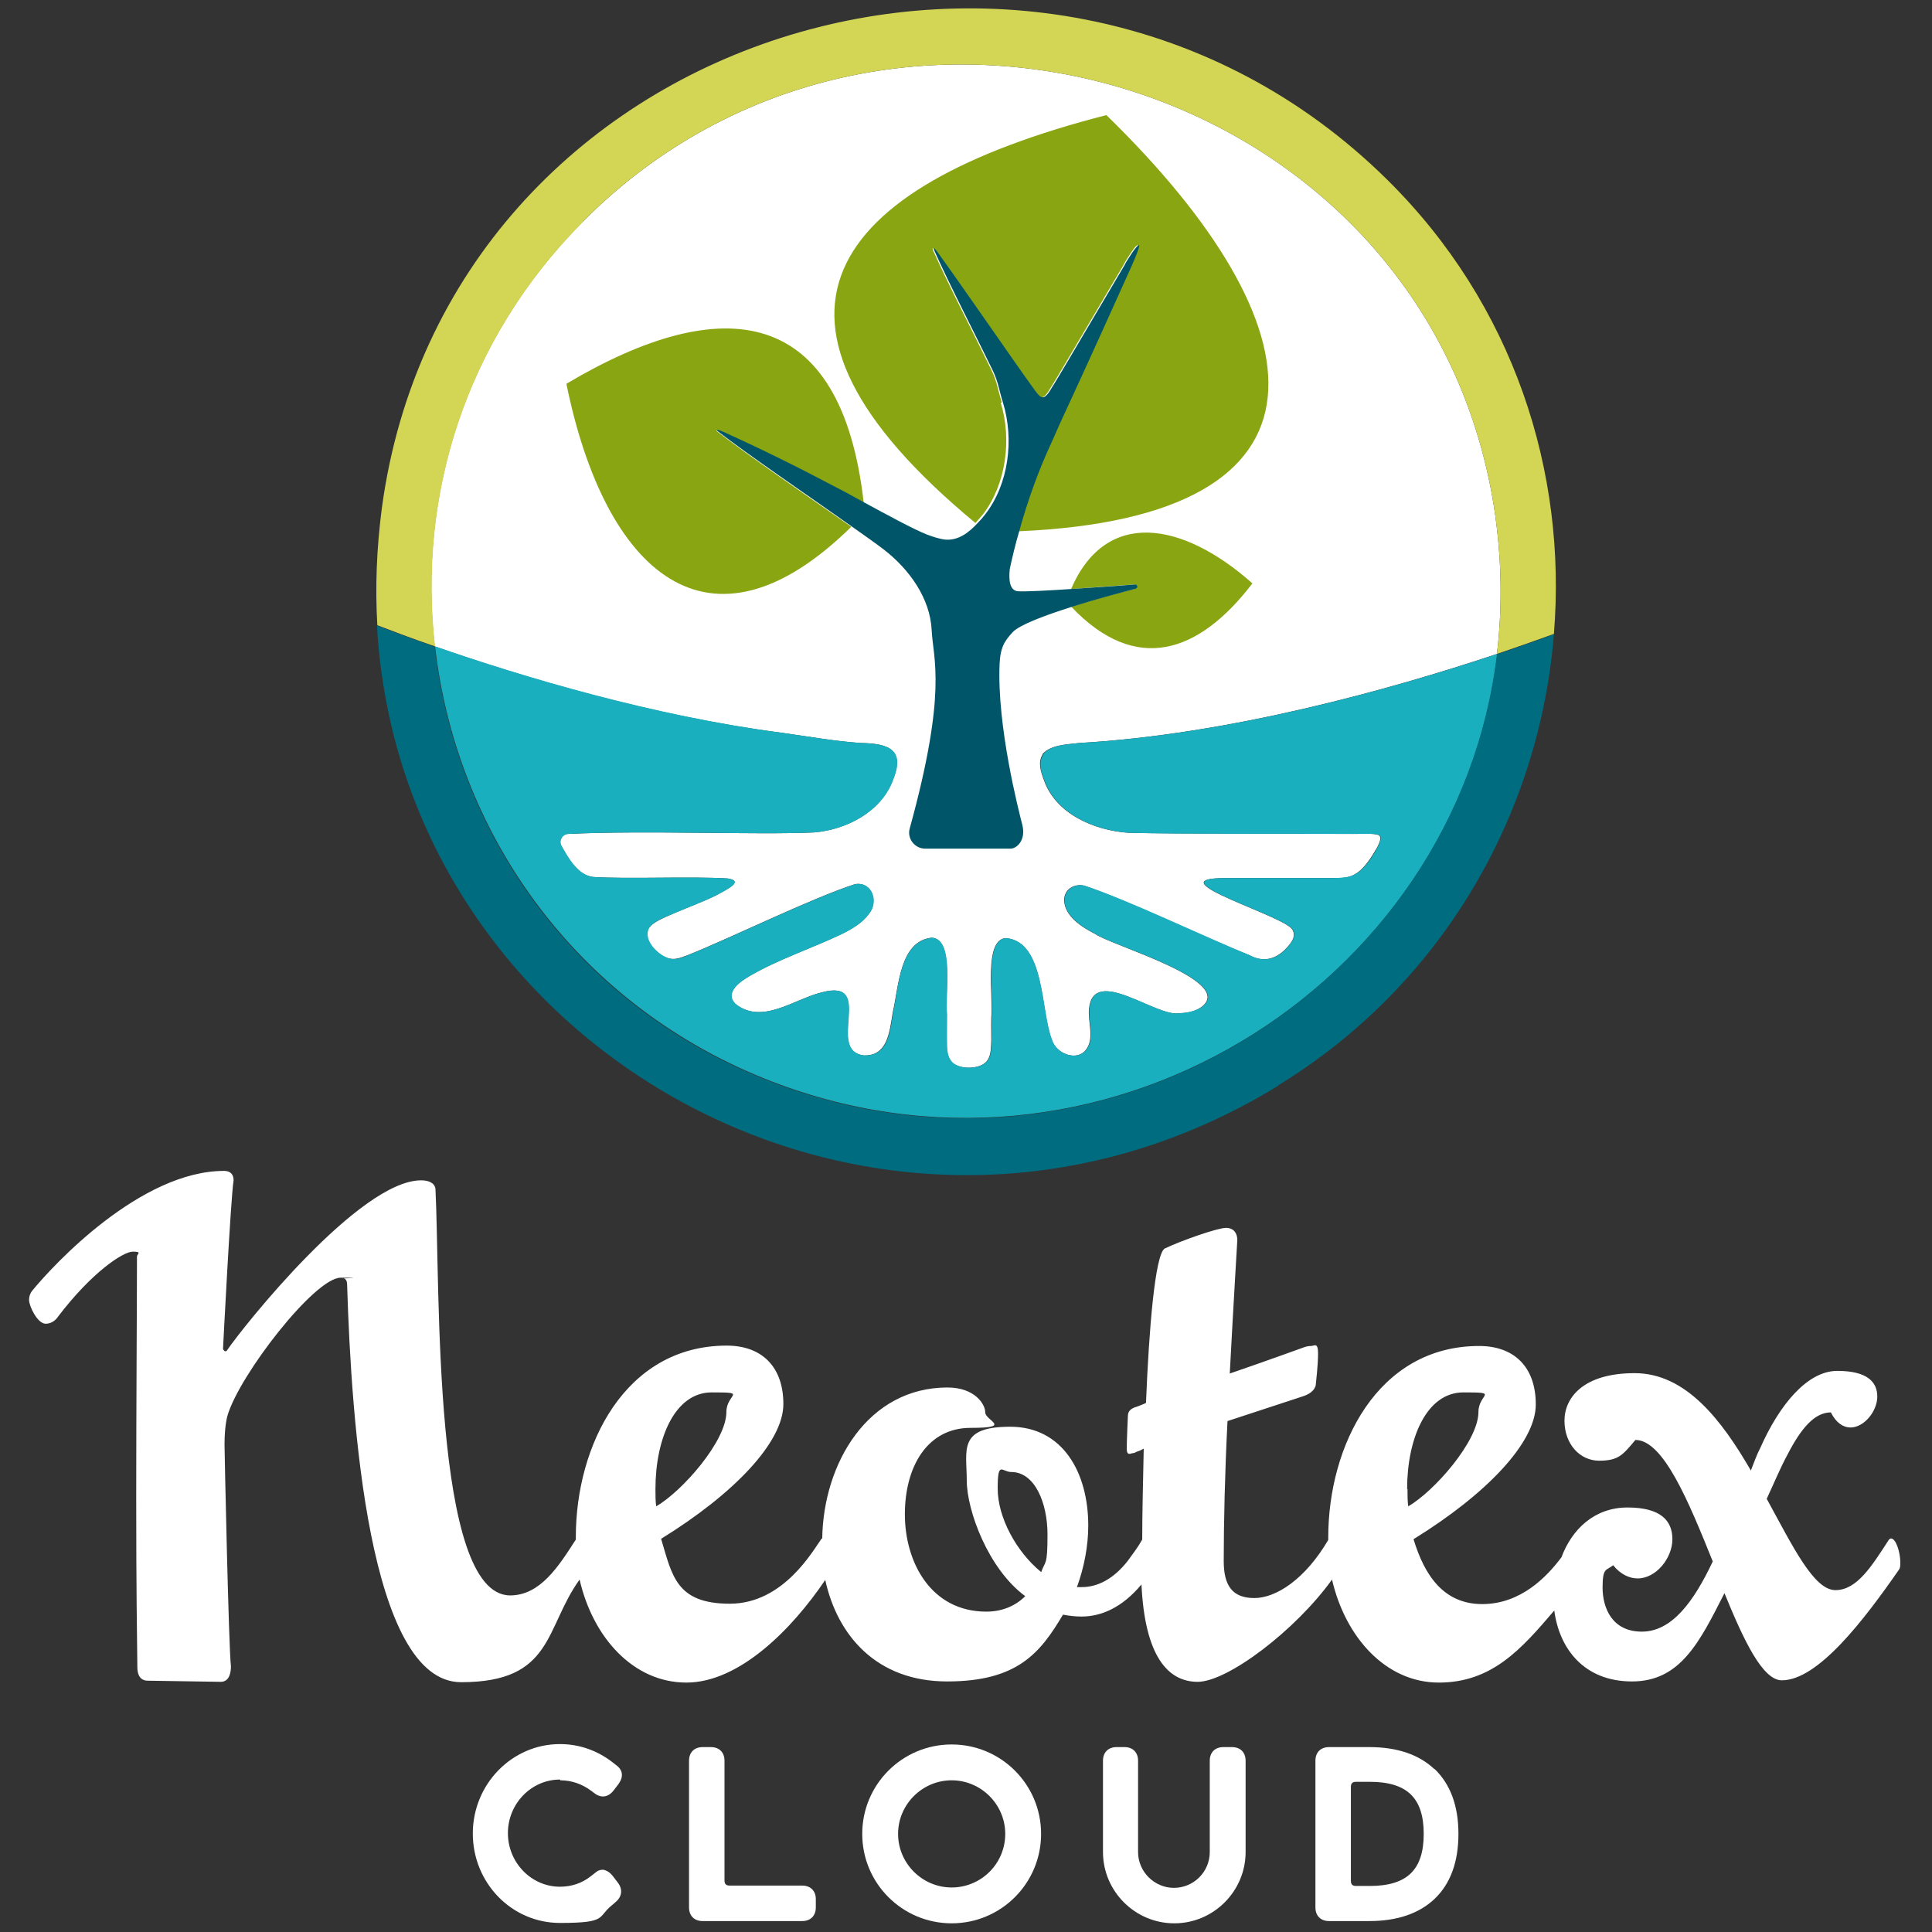
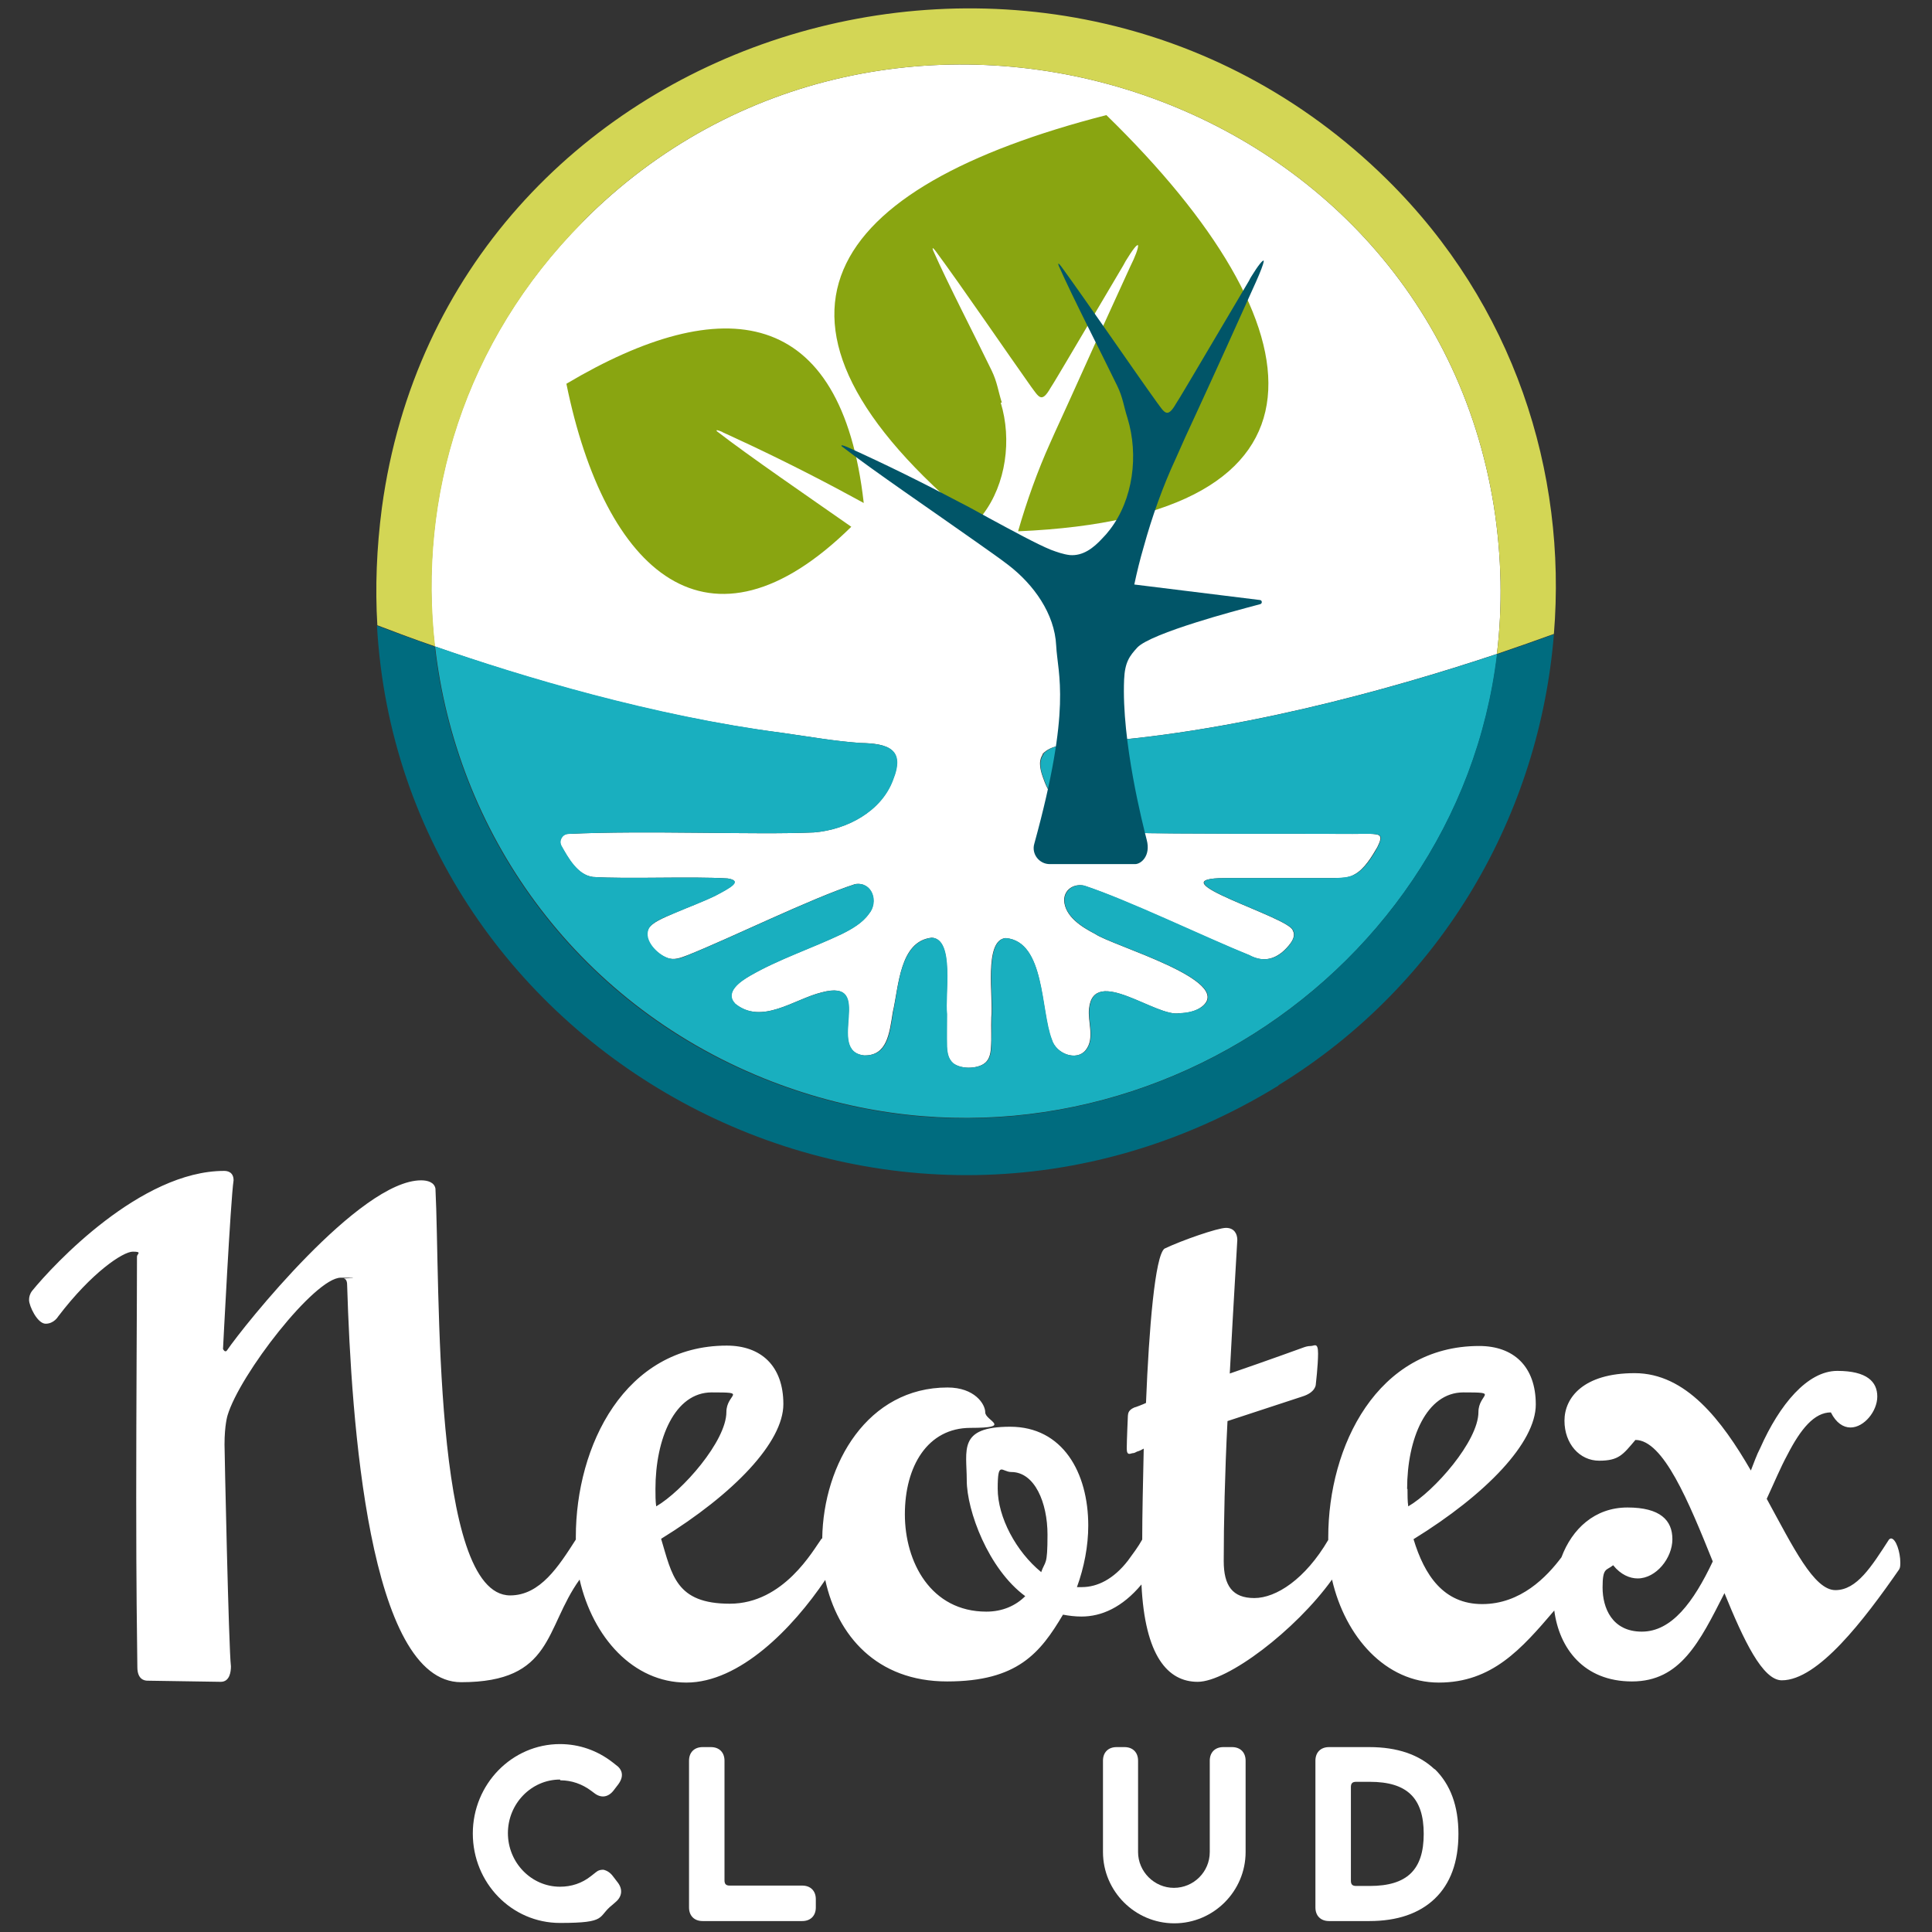
<svg xmlns="http://www.w3.org/2000/svg" id="Layer_1" version="1.1" viewBox="0 0 512 512">
  <rect x="0" y="0" width="512" height="512" fill="#333333" stroke="none" />
  <defs>
    <style>
      .st0 {
        fill: #006c7f;
      }

      .st1 {
        fill: #19afbf;
      }

      .st2 {
        fill: #89a511;
      }

      .st3 {
        fill: #fff;
      }

      .st4 {
        fill: #015568;
      }

      .st5 {
        fill: #d3d655;
      }
    </style>
  </defs>
  <g>
    <path class="st3" d="M395.9,134.2C377.8,20.9,234.6-22.1,154.4,58.8c-31.6,31.8-43.7,73.2-39.2,112.5,23.1,8.1,57.7,18.5,92,22.9,8.4,1.2,13.9,2.2,20.8,2.7,7.3.1,11.9,1.6,8.6,9.8-3.1,8.4-12.3,13.2-20.9,13.9-15.6.7-44.6-.6-65.2.4-1.5,0-2.5,1.7-1.8,3.1,0,0,0,0,0,0,1.8,3.2,4.3,7.8,8.4,8.3,9.1.6,25.9-.2,35.7.4,4.1.6.7,2.5-3.3,4.6-3.3,1.6-7.1,3-10.6,4.5-3.2,1.4-6.2,2.6-7.1,4.3-1.4,3,2.2,6.6,4.9,7.6,1.9.8,3.7,0,5.6-.7,11.3-4.5,32.8-15.1,44.3-18.8,4.5-.7,6.3,4.7,3.6,7.9-1.7,2.4-4.5,4-7.1,5.3-8,3.8-16.8,6.7-24.4,11.1-2.6,1.5-6.8,4.4-3.9,7.4,7.1,5.7,15.6-1.2,22.9-3,14.5-3.9.8,15.6,11.3,16.7,6.1.1,6.7-5.8,7.6-11.5,1.6-6.8,1.8-18.8,10.3-19.7,6.1.3,3.4,15.2,4,20.2,0,3,0,5.9,0,8.7.1,1.7.4,3.3,1.7,4.4,2,1.5,5.9,1.5,8,.2,1.5-.9,1.9-2.6,2-4.3.2-2.6,0-5.3.1-8.1.6-5-2.1-20.5,3.8-21,10.5.9,9.2,19.3,12.2,26.9,1.2,3.8,6.6,5.8,9,2.8,2.5-3.1.5-7.5.9-11,1.2-11.6,18,2.5,24,1.2,2,0,4.4-.5,6-1.8,8.5-6.9-24-16.1-28.4-19.2-3.5-1.8-8-4.6-8.2-8.9,0-2.9,2.6-4.5,5.3-3.9,11.4,3.8,32.1,13.8,43.7,18.4,4,2.2,7.6,1,10.5-2.5,1.2-1.4,1.8-2.8,1.1-4-.7-3.5-37.4-13.9-17.9-13.9,7.4,0,21.6,0,28.8,0,1.9,0,3.9,0,5.5-1,2.6-1.4,4.6-4.8,6-7.2.8-1.6,1.1-2.6.5-3.1-.9-.6-3.5-.4-7.1-.4-19.1-.1-44.9,0-59.3-.3-9.1-.6-19.4-5-22.5-14.1-.8-2.1-1.6-4.7-.3-6.6v-.2c2.2-2.4,6.2-2.5,9.7-2.9,39.9-2.3,82.2-14.1,110.7-23.6,1.5-12.5,1.3-25.6-.8-39.1h0Z" />
    <path class="st1" d="M276.5,199.8v.2c-1.4,1.9-.6,4.6.2,6.6,3.1,9.1,13.4,13.5,22.5,14.1,14.4.4,40.2.2,59.3.3,3.6,0,6.2-.2,7.1.4.6.4.3,1.5-.5,3.1-1.3,2.4-3.4,5.8-6,7.2-1.7.9-3.6.9-5.5,1-7.2,0-21.3,0-28.8,0-19.5,0,17.2,10.4,17.9,13.9.7,1.2,0,2.6-1.1,4-2.9,3.5-6.4,4.7-10.5,2.5-11.6-4.7-32.3-14.7-43.7-18.4-2.7-.6-5.3,1.1-5.3,3.9.1,4.2,4.7,7.1,8.2,8.9,4.4,3.1,36.9,12.3,28.4,19.2-1.6,1.2-3.9,1.7-6,1.8-6.1,1.3-22.8-12.8-24-1.2-.4,3.6,1.6,7.9-.9,11-2.5,3-7.9,1-9-2.8-3-7.6-1.8-26-12.2-26.9-5.9.4-3.2,16-3.8,21,0,2.8,0,5.5-.1,8.1-.1,1.7-.5,3.4-2,4.3-2.2,1.3-6,1.3-8-.2-1.3-1.1-1.6-2.6-1.7-4.4-.1-2.7,0-5.7,0-8.7-.6-4.9,2.1-19.8-4-20.2-8.6,1-8.8,12.9-10.3,19.7-.9,5.7-1.4,11.6-7.6,11.5-10.5-1.1,3.2-20.6-11.3-16.7-7.4,1.8-15.9,8.7-22.9,3-2.9-3,1.3-5.9,3.9-7.4,7.6-4.4,16.5-7.3,24.4-11.1,2.6-1.3,5.4-2.9,7.1-5.3,2.7-3.2.9-8.6-3.6-7.9-11.5,3.7-33,14.3-44.3,18.8-1.8.8-3.7,1.5-5.6.7-2.6-1-6.2-4.6-4.9-7.6.8-1.8,3.9-3,7.1-4.3,3.5-1.5,7.3-2.9,10.6-4.5,4-2.1,7.4-3.9,3.3-4.6-9.8-.6-26.6.2-35.7-.4-4.1-.5-6.6-5.1-8.4-8.3,0,0,0,0,0,0-.7-1.4.3-3,1.8-3.1,20.6-1,49.6.3,65.2-.4,8.6-.7,17.8-5.5,20.9-13.9,3.3-8.2-1.2-9.6-8.6-9.8-6.9-.5-12.4-1.5-20.8-2.7-34.3-4.5-68.9-14.9-92-22.9,5.5,48.6,36.4,94,87.2,114.5,88.5,35.6,183.7-24.1,194.3-112.5-28.5,9.5-70.8,21.3-110.7,23.6-3.5.4-7.5.5-9.6,2.9h0Z" />
    <path class="st5" d="M154.4,58.8c80.2-80.9,223.4-37.9,241.5,75.4,2.1,13.5,2.3,26.6.8,39.1,5.6-1.9,10.7-3.7,15.1-5.3,3.5-42.9-10.6-87.3-44.3-120.5C277.2-41.5,118.4,7.6,101.2,134.6c-1.4,10.7-1.8,21.1-1.2,31.1,4.2,1.6,9.4,3.6,15.3,5.6-4.5-39.3,7.6-80.7,39.2-112.5h0Z" />
    <path class="st0" d="M338.8,287.6c44-27,69.2-72.4,73-119.5-4.4,1.6-9.5,3.4-15.1,5.3-10.6,88.4-105.8,148.1-194.3,112.5-50.8-20.4-81.7-65.9-87.2-114.5-5.9-2.1-11.1-4-15.3-5.6,6.4,114.1,135.6,185.2,238.9,121.9h0Z" />
    <path class="st2" d="M265.5,106.7c-1-3.1-1.2-5.4-2.7-8.5-4.3-8.9-11.6-23-15.5-31.8-.4-1.1.1-.6.7.2,6.8,9.2,19.3,27.5,25.2,35.8,2.1,2.8,2.8,4.6,5.2.4,1.1-1.7,2.6-4.3,4.4-7.3,4.3-7.3,10.9-18.4,14.9-25.2.2-.4.4-.7.6-1.1,1.9-3.1,3-4.5,3.3-4.2,0,0,0,.2,0,.2,0,.7-.7,2.7-2.1,5.5-4.4,9.6-11.1,24.3-15.8,34.8-2.1,4.7-3.6,7.8-5.4,11.9-3.3,7.3-6.2,15.4-8.5,23.4,87.5-3.7,81.1-54.1,23.4-110.3-74.4,19.1-99.9,54.2-34.7,108.1.7-.8,1.4-1.6,2-2.3,6.1-8,7.7-19.8,4.7-29.6h0Z" />
    <path class="st2" d="M191.4,114.5c10.1,4.6,19.9,9.4,29.9,14.7,2,1.1,4.7,2.5,7.6,4.1-5.9-52.3-37.2-56.3-78.8-31.6,10.2,50.1,37.8,75,75.5,37.9-11.3-7.9-27.2-18.8-35.6-25.3-.4-.5.3-.3,1.5.2h0Z" />
-     <path class="st2" d="M283.8,156.1c5.8-.4,12.2-.9,16.8-1.2.7,0,.8.9.2,1.1-4.5,1.2-10.9,2.9-16.9,4.8,17.1,18,33.8,12.4,48-6.2-18.6-16.5-38.9-19.9-48.1,1.6Z" />
-     <path class="st4" d="M300.6,154.9c-4.6.4-11,.8-16.8,1.2-6.1.4-11.7.7-13.8.6-2.5,0-2.7-3.1-2.4-5.9h0c.7-3.3,1.5-6.6,2.5-10,2.2-8,5.1-16.1,8.5-23.4,1.8-4.1,3.2-7.2,5.4-11.9,4.8-10.4,11.5-25.2,15.8-34.8,1.3-2.9,2-4.8,2.1-5.5,0,0,0-.1,0-.2-.2-.3-1.4,1.1-3.3,4.2-.2.3-.4.7-.6,1.1-4,6.8-10.6,17.9-14.9,25.2-1.8,3-3.3,5.6-4.4,7.3-2.4,4.2-3.1,2.4-5.2-.4-5.9-8.2-18.5-26.6-25.2-35.8-.6-.8-1.1-1.3-.7-.2,3.9,8.8,11.2,22.9,15.5,31.8,1.5,3.1,1.7,5.4,2.7,8.5,3,9.8,1.5,21.6-4.7,29.6-.6.8-1.3,1.6-2,2.3-2.3,2.5-5.1,4.7-8.6,4.4-1.7-.2-3.4-.8-5-1.4-3.5-1.4-10.3-5.1-16.4-8.4-2.9-1.6-5.6-3.1-7.6-4.1-10-5.3-19.7-10.1-29.9-14.7-1.2-.5-1.9-.7-1.5-.2,8.4,6.5,24.3,17.3,35.6,25.3,3.4,2.4,6.4,4.5,8.6,6.2,6.6,5.1,12.2,12.8,12.6,21.3.4,7.8,4.2,16.2-5.8,52.5-.8,2.7,1.3,5.4,4.1,5.4h22.6c1.6,0,4.2-2.2,3.1-6.4-1-3.9-6.7-26.1-6-42.5.2-4.7,1.5-6.3,3.5-8.5,1.8-1.9,8.4-4.4,15.7-6.7,6-1.9,12.4-3.6,16.9-4.8.6-.2.5-1.1-.2-1.1h0Z" />
+     <path class="st4" d="M300.6,154.9h0c.7-3.3,1.5-6.6,2.5-10,2.2-8,5.1-16.1,8.5-23.4,1.8-4.1,3.2-7.2,5.4-11.9,4.8-10.4,11.5-25.2,15.8-34.8,1.3-2.9,2-4.8,2.1-5.5,0,0,0-.1,0-.2-.2-.3-1.4,1.1-3.3,4.2-.2.3-.4.7-.6,1.1-4,6.8-10.6,17.9-14.9,25.2-1.8,3-3.3,5.6-4.4,7.3-2.4,4.2-3.1,2.4-5.2-.4-5.9-8.2-18.5-26.6-25.2-35.8-.6-.8-1.1-1.3-.7-.2,3.9,8.8,11.2,22.9,15.5,31.8,1.5,3.1,1.7,5.4,2.7,8.5,3,9.8,1.5,21.6-4.7,29.6-.6.8-1.3,1.6-2,2.3-2.3,2.5-5.1,4.7-8.6,4.4-1.7-.2-3.4-.8-5-1.4-3.5-1.4-10.3-5.1-16.4-8.4-2.9-1.6-5.6-3.1-7.6-4.1-10-5.3-19.7-10.1-29.9-14.7-1.2-.5-1.9-.7-1.5-.2,8.4,6.5,24.3,17.3,35.6,25.3,3.4,2.4,6.4,4.5,8.6,6.2,6.6,5.1,12.2,12.8,12.6,21.3.4,7.8,4.2,16.2-5.8,52.5-.8,2.7,1.3,5.4,4.1,5.4h22.6c1.6,0,4.2-2.2,3.1-6.4-1-3.9-6.7-26.1-6-42.5.2-4.7,1.5-6.3,3.5-8.5,1.8-1.9,8.4-4.4,15.7-6.7,6-1.9,12.4-3.6,16.9-4.8.6-.2.5-1.1-.2-1.1h0Z" />
  </g>
  <path class="st3" d="M501.4,407.7c-.3,0-.5,0-.8.3-4.6,7.1-8.5,13.4-14.2,13.4s-11.2-11.4-18.2-24.2c2-4.3,3.6-8.2,5.5-11.7,3.5-6.8,7.1-11.2,11.5-11.2,1.4,2.8,3.3,4,5.2,4,3.6,0,7.1-4.3,7.1-8.2s-2.7-6.8-10.6-6.8-15.3,8.9-20.4,20.4c-1,1.9-1.7,4-2.5,6-7.7-13.3-17.2-25.8-30.8-25.8s-18.6,6.5-18.6,12.6,4,10.6,9.2,10.6,6.3-1.6,9.6-5.5c7.4,0,14.1,16.3,20.5,32.2-5.1,10.8-10.9,18.6-18.8,18.6s-10.4-6.3-10.4-11.7,1-4.4,2.8-5.9c2,2.5,4.4,3.5,6.5,3.5,4.9,0,9.2-5.4,9.2-10.4s-3.2-8.4-11.9-8.4-14.7,5.7-17.5,13.2c-3.9,5.2-10.8,12.4-21,12.4s-15.3-7.6-18.2-17.2c19.3-11.9,32.4-25.6,32.4-35.7s-5.9-15.5-15-15.5c-27,0-40,26.5-40,50.7s0,.5,0,.7c-6.1,10.4-13.8,15.4-19.6,15.4s-8.1-3.3-8.1-9.8c0-9.8.3-23.5,1-37.1l19.8-6.5c3.6-1.1,3.6-3.2,3.6-3.2,0,0,.6-5.1.6-8.2s-1-2-1.9-2-1.7.3-1.7.3c0,0-9.6,3.5-19.8,7,1-19,2-34.9,2-35.4,0-1.6-.8-3.2-3-3.2s-11.7,3.3-16.3,5.5c-2.5,1.9-4.1,21-4.9,40.9-.6.3-2.9,1.2-3.1,1.2-1.9.8-1.6,2-1.7,2.2,0,0-.3,6.6-.3,8.7s1.1,1.2,1.6,1.2c.4,0,.7-.2,1.1-.4.7-.2,1.3-.5,1.8-.8-.2,9.1-.4,17.7-.4,24.1-1.1,2-2.5,3.8-3.8,5.6-3.8,4.9-8.1,7-12.2,7h-1.3c1.9-5.2,3-10.9,3-16.3,0-14.1-6.8-26.2-20.7-26.2s-11.5,6.2-11.5,14.2,5.7,23.5,15.5,30.7c-2.5,2.5-6,4.1-10.3,4.1-14.7,0-21.6-13.1-21.6-25.8s6-22.9,17.4-22.9,3.9-1.9,3.9-4.1-2.8-6.6-10-6.6c-21.1,0-32.9,20.1-33.2,40,0,0-.1,0-.2.1-2.2,3-10,17.2-24.3,17.2s-15.3-7.6-18.2-17.2c19.3-11.9,32.4-25.6,32.4-35.7s-5.9-15.5-15-15.5c-27,0-40,26.5-40,50.7s0,.5,0,.7c-4.5,7-9.4,14.8-17.4,14.8-20.7,0-18.5-82.3-19.8-107.8-.3-1.7-2.1-2.2-3.8-2.2-16.3,0-47.1,38.7-51.4,45-.2.3-.3.3-.5.3-.3,0-.6-.6-.6-.6,0,0,2-39.5,2.8-44.7,0-2.2-1.6-2.5-2.5-2.5-22.1,0-45.2,24.8-50.9,31.8-.6.8-.8,1.6-.8,2.4,0,1.6,2.2,6.3,4.4,6.3s3.3-1.9,3.3-1.9c8.9-11.7,17.2-17.2,19.8-17.2s1.1.6,1.1,1.3c0,12.5-.2,39.2-.2,63.9s.2,35.7.3,44.9c0,3.3,1.9,3.6,2.7,3.6l19.4.3c2.4,0,2.7-2.7,2.7-4.1-.6-4.9-1.7-57.4-1.7-58.8,0-5.2.8-7.7.8-7.7,3.2-10.8,23.1-36.5,30-36.5s.8.2.8.2c.8.2.9,1.1.9,1.9,1.1,35.7,5.7,105.1,30.2,105.1s22.1-14.3,31.4-27.2c3.5,15.3,14.2,27.3,28.3,27.3s28.1-14.3,36.8-27.2c3.2,14.7,13.6,26.9,32.3,26.9s24.7-7.6,30.7-17.7c1.6.3,3.2.5,4.9.5,5.3,0,10.8-2.4,15.9-8.5.9,19,7,25.8,14.9,25.8s25.9-13.6,35.6-27.1c3.5,15.2,14.2,27.3,28.3,27.3s21.9-8.9,30.6-19.1c1.3,10,7.8,18.8,20.6,18.8s17.9-10.4,24.5-23.4c5.1,12.5,10.1,23.1,15.2,23.1,9.6,0,21.8-16,31.1-29.4.3-.5.3-1.1.3-1.9,0-2.5-1.1-6.3-2.5-6.3h0ZM173.7,394.6c0-13.3,5.1-25.6,14.9-25.6s3.9.3,3.9,5.2c0,7.7-11.7,21-18.6,25-.2-1.4-.2-3-.2-4.6h0ZM275.9,416.6c-6.6-5.4-11.5-14.5-11.5-22.1s1.1-4.4,3.6-4.4c6.2,0,9.6,8.1,9.6,16.6s-.6,6.8-1.7,10h0ZM372.9,394.6c0-13.3,5.1-25.6,14.9-25.6s4,.3,4,5.2c0,7.7-11.7,21-18.6,25-.2-1.4-.2-3-.2-4.6h0Z" />
  <g>
    <path class="st3" d="M148.5,471.8c3,0,5.8,1,8.2,2.8l.8.6c1.8,1.4,3.7,1.1,5.1-.7l1.3-1.7c1.8-2.5.5-4.1-.2-4.7l-1.4-1.1c-4-3.1-8.8-4.8-13.9-4.8-12.7,0-23.1,10.6-23.1,23.7s10.3,23.7,23.1,23.7,9.8-1.6,13.9-4.8l.8-.7c1.7-1.4,2-3.3.7-5.1l-1.3-1.7c-.8-1.1-1.7-1.6-2.6-1.8-.7,0-1.3.1-1.9.6l-1.4,1.1c-2.4,1.9-5.2,2.8-8.2,2.8-7.6,0-13.8-6.4-13.8-14.2s6.2-14.2,13.8-14.2h0Z" />
    <path class="st3" d="M212.5,499.7h-19.1c-1,0-1.4-.4-1.4-1.4v-31.7c0-2.2-1.4-3.6-3.6-3.6h-2.2c-2.2,0-3.6,1.4-3.6,3.6v38.9c0,2.2,1.4,3.6,3.6,3.6h26.4c2.2,0,3.6-1.4,3.6-3.6v-2.2c0-2.2-1.4-3.6-3.6-3.6h0Z" />
-     <path class="st3" d="M252.2,462.3c-13.1,0-23.7,10.6-23.7,23.7s10.6,23.7,23.7,23.7,23.7-10.6,23.7-23.7-10.6-23.7-23.7-23.7h0ZM266.4,486c0,7.9-6.4,14.2-14.2,14.2s-14.2-6.4-14.2-14.2,6.4-14.2,14.2-14.2,14.2,6.4,14.2,14.2Z" />
    <path class="st3" d="M326.3,463h-2.1c-2.2,0-3.6,1.4-3.6,3.6v24.2c0,5.3-4.3,9.5-9.5,9.5s-9.5-4.3-9.5-9.5v-24.2c0-2.2-1.4-3.6-3.6-3.6h-2.1c-2.2,0-3.6,1.4-3.6,3.6v24.2c0,10.4,8.5,18.9,18.9,18.9s18.9-8.5,18.9-18.9v-24.2c0-2.2-1.4-3.6-3.6-3.6h0Z" />
    <path class="st3" d="M380.2,468.9c-4.1-3.9-9.9-5.9-17.3-5.9h-10.7c-2.2,0-3.6,1.4-3.6,3.6v38.9c0,2.2,1.4,3.6,3.6,3.6h10.7c7.4,0,13.2-2,17.3-5.9,4.2-4,6.3-9.8,6.3-17.2s-2.1-13.1-6.3-17.2h0ZM377.3,486c0,9.5-4.4,13.8-14.3,13.8h-3.6c-1,0-1.4-.4-1.4-1.4v-24.8c0-1,.4-1.4,1.4-1.4h3.6c9.9,0,14.3,4.3,14.3,13.8h0Z" />
  </g>
</svg>